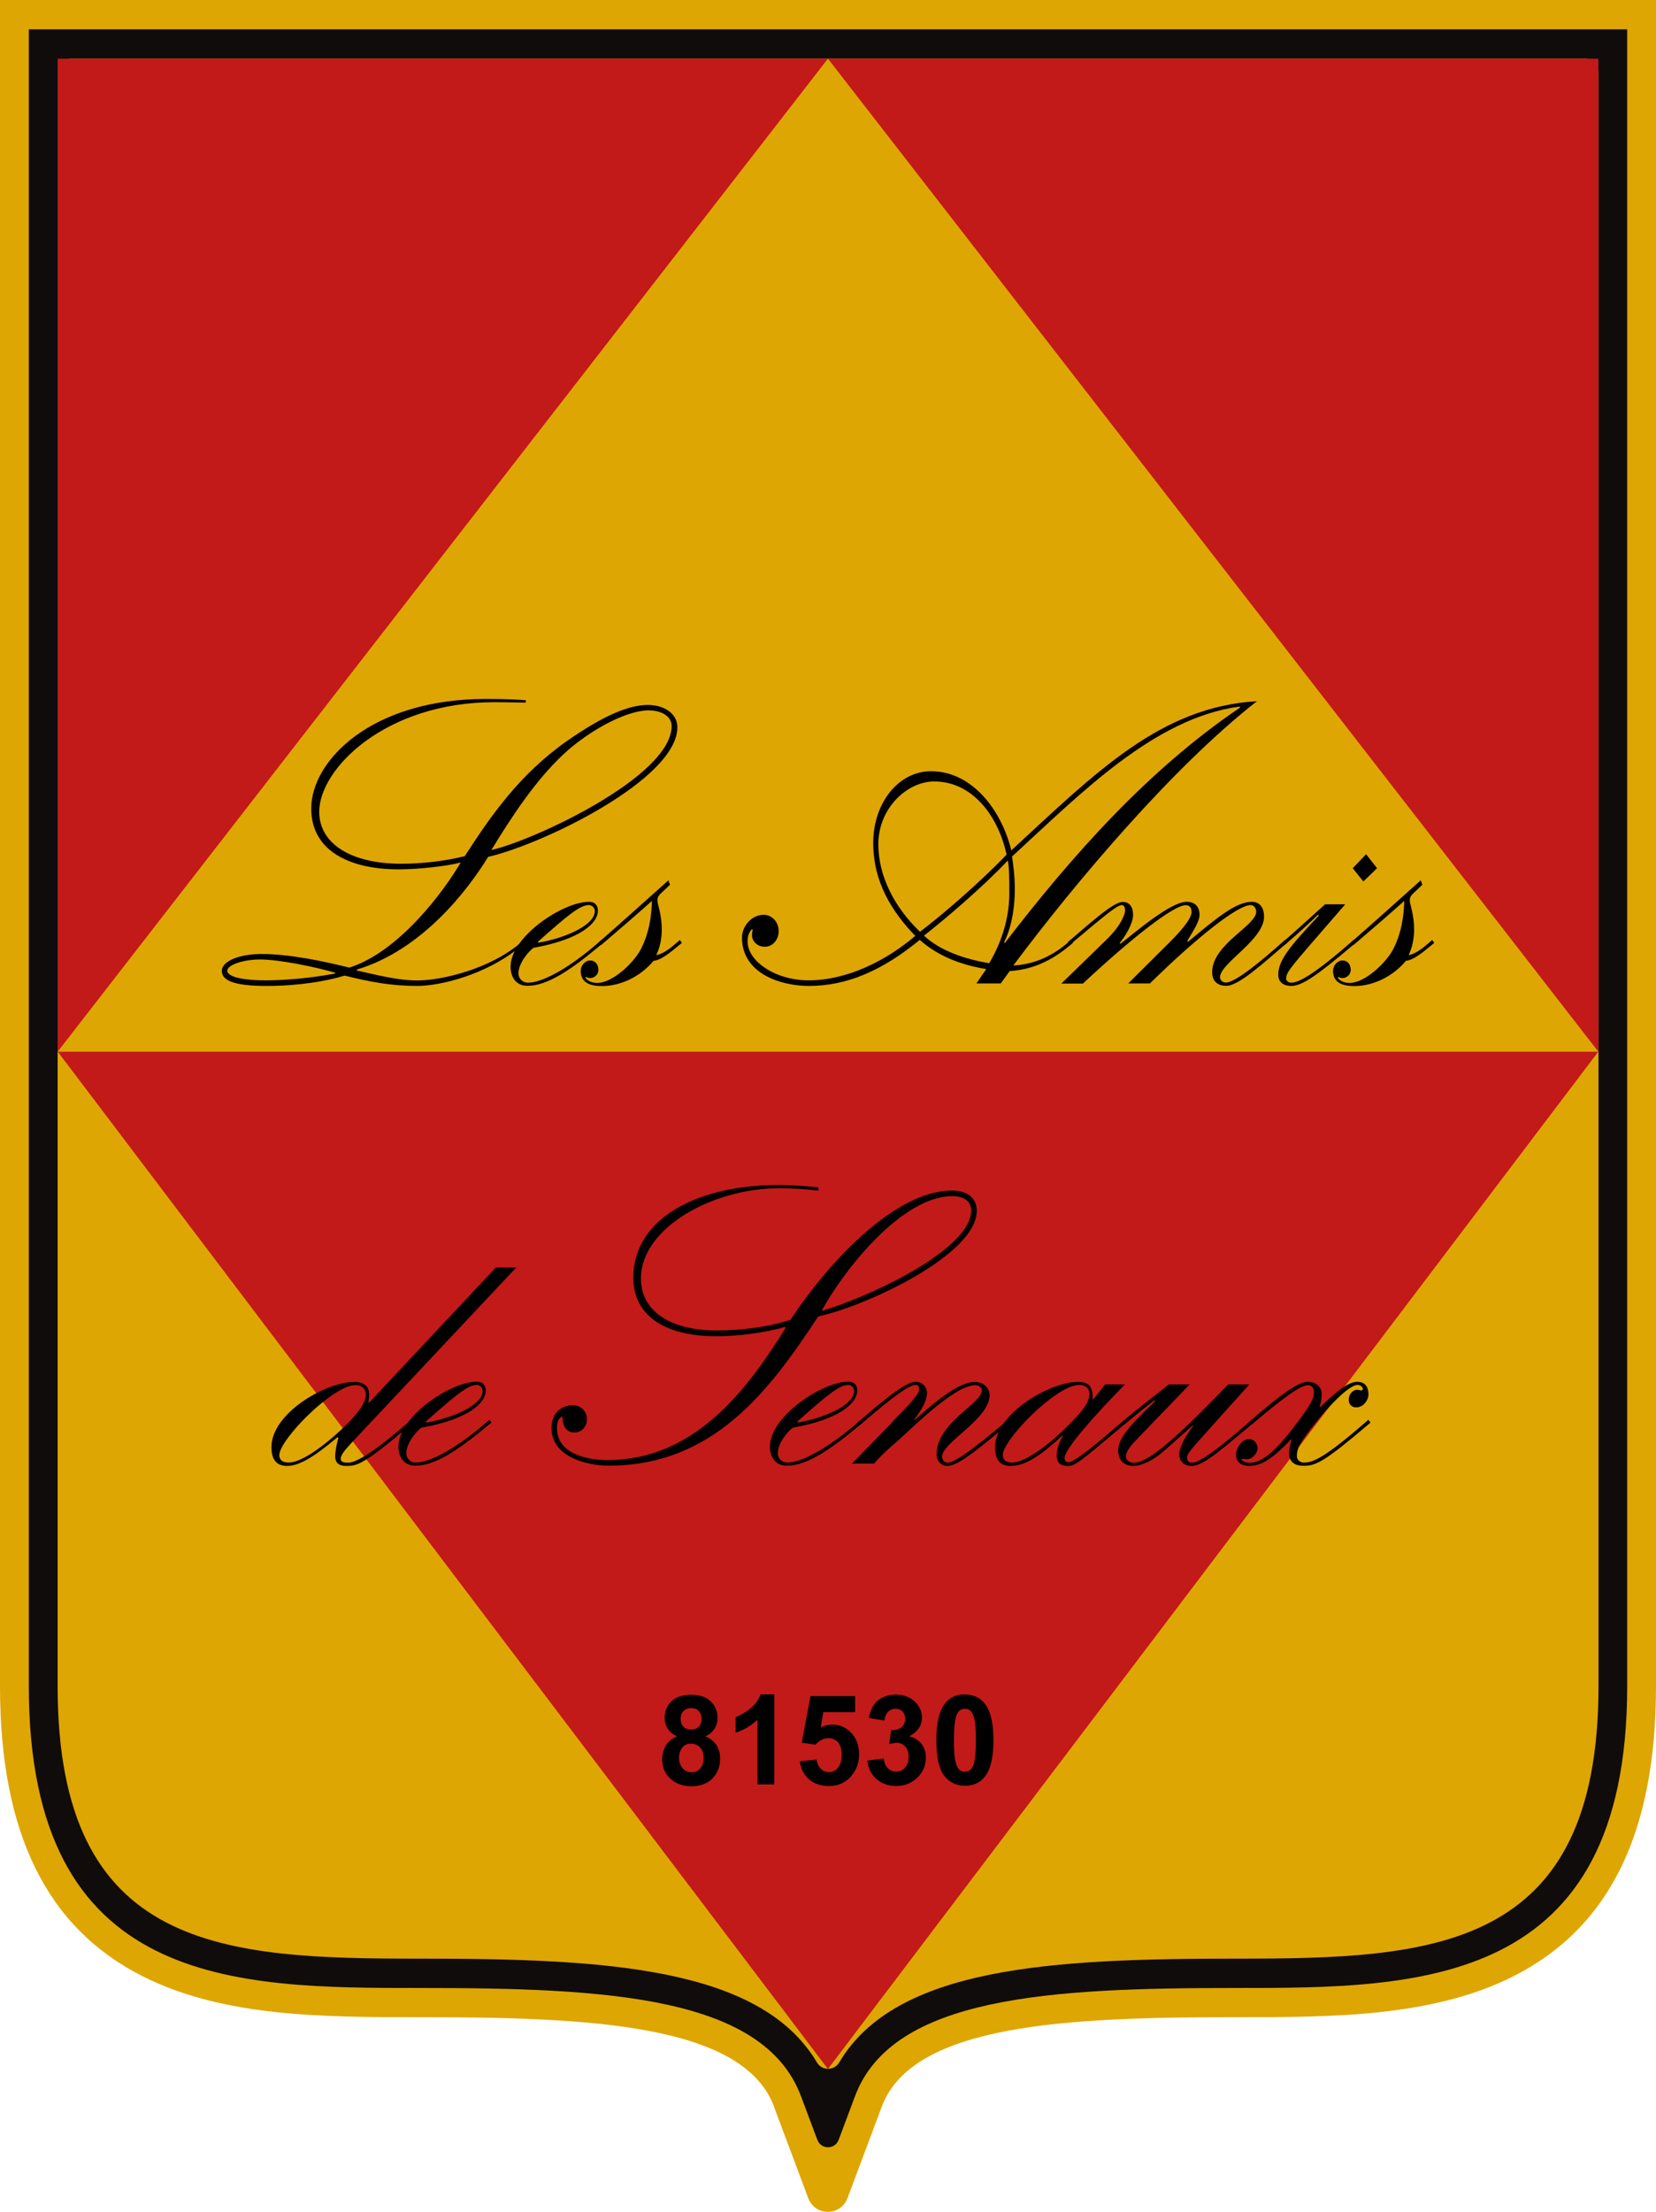
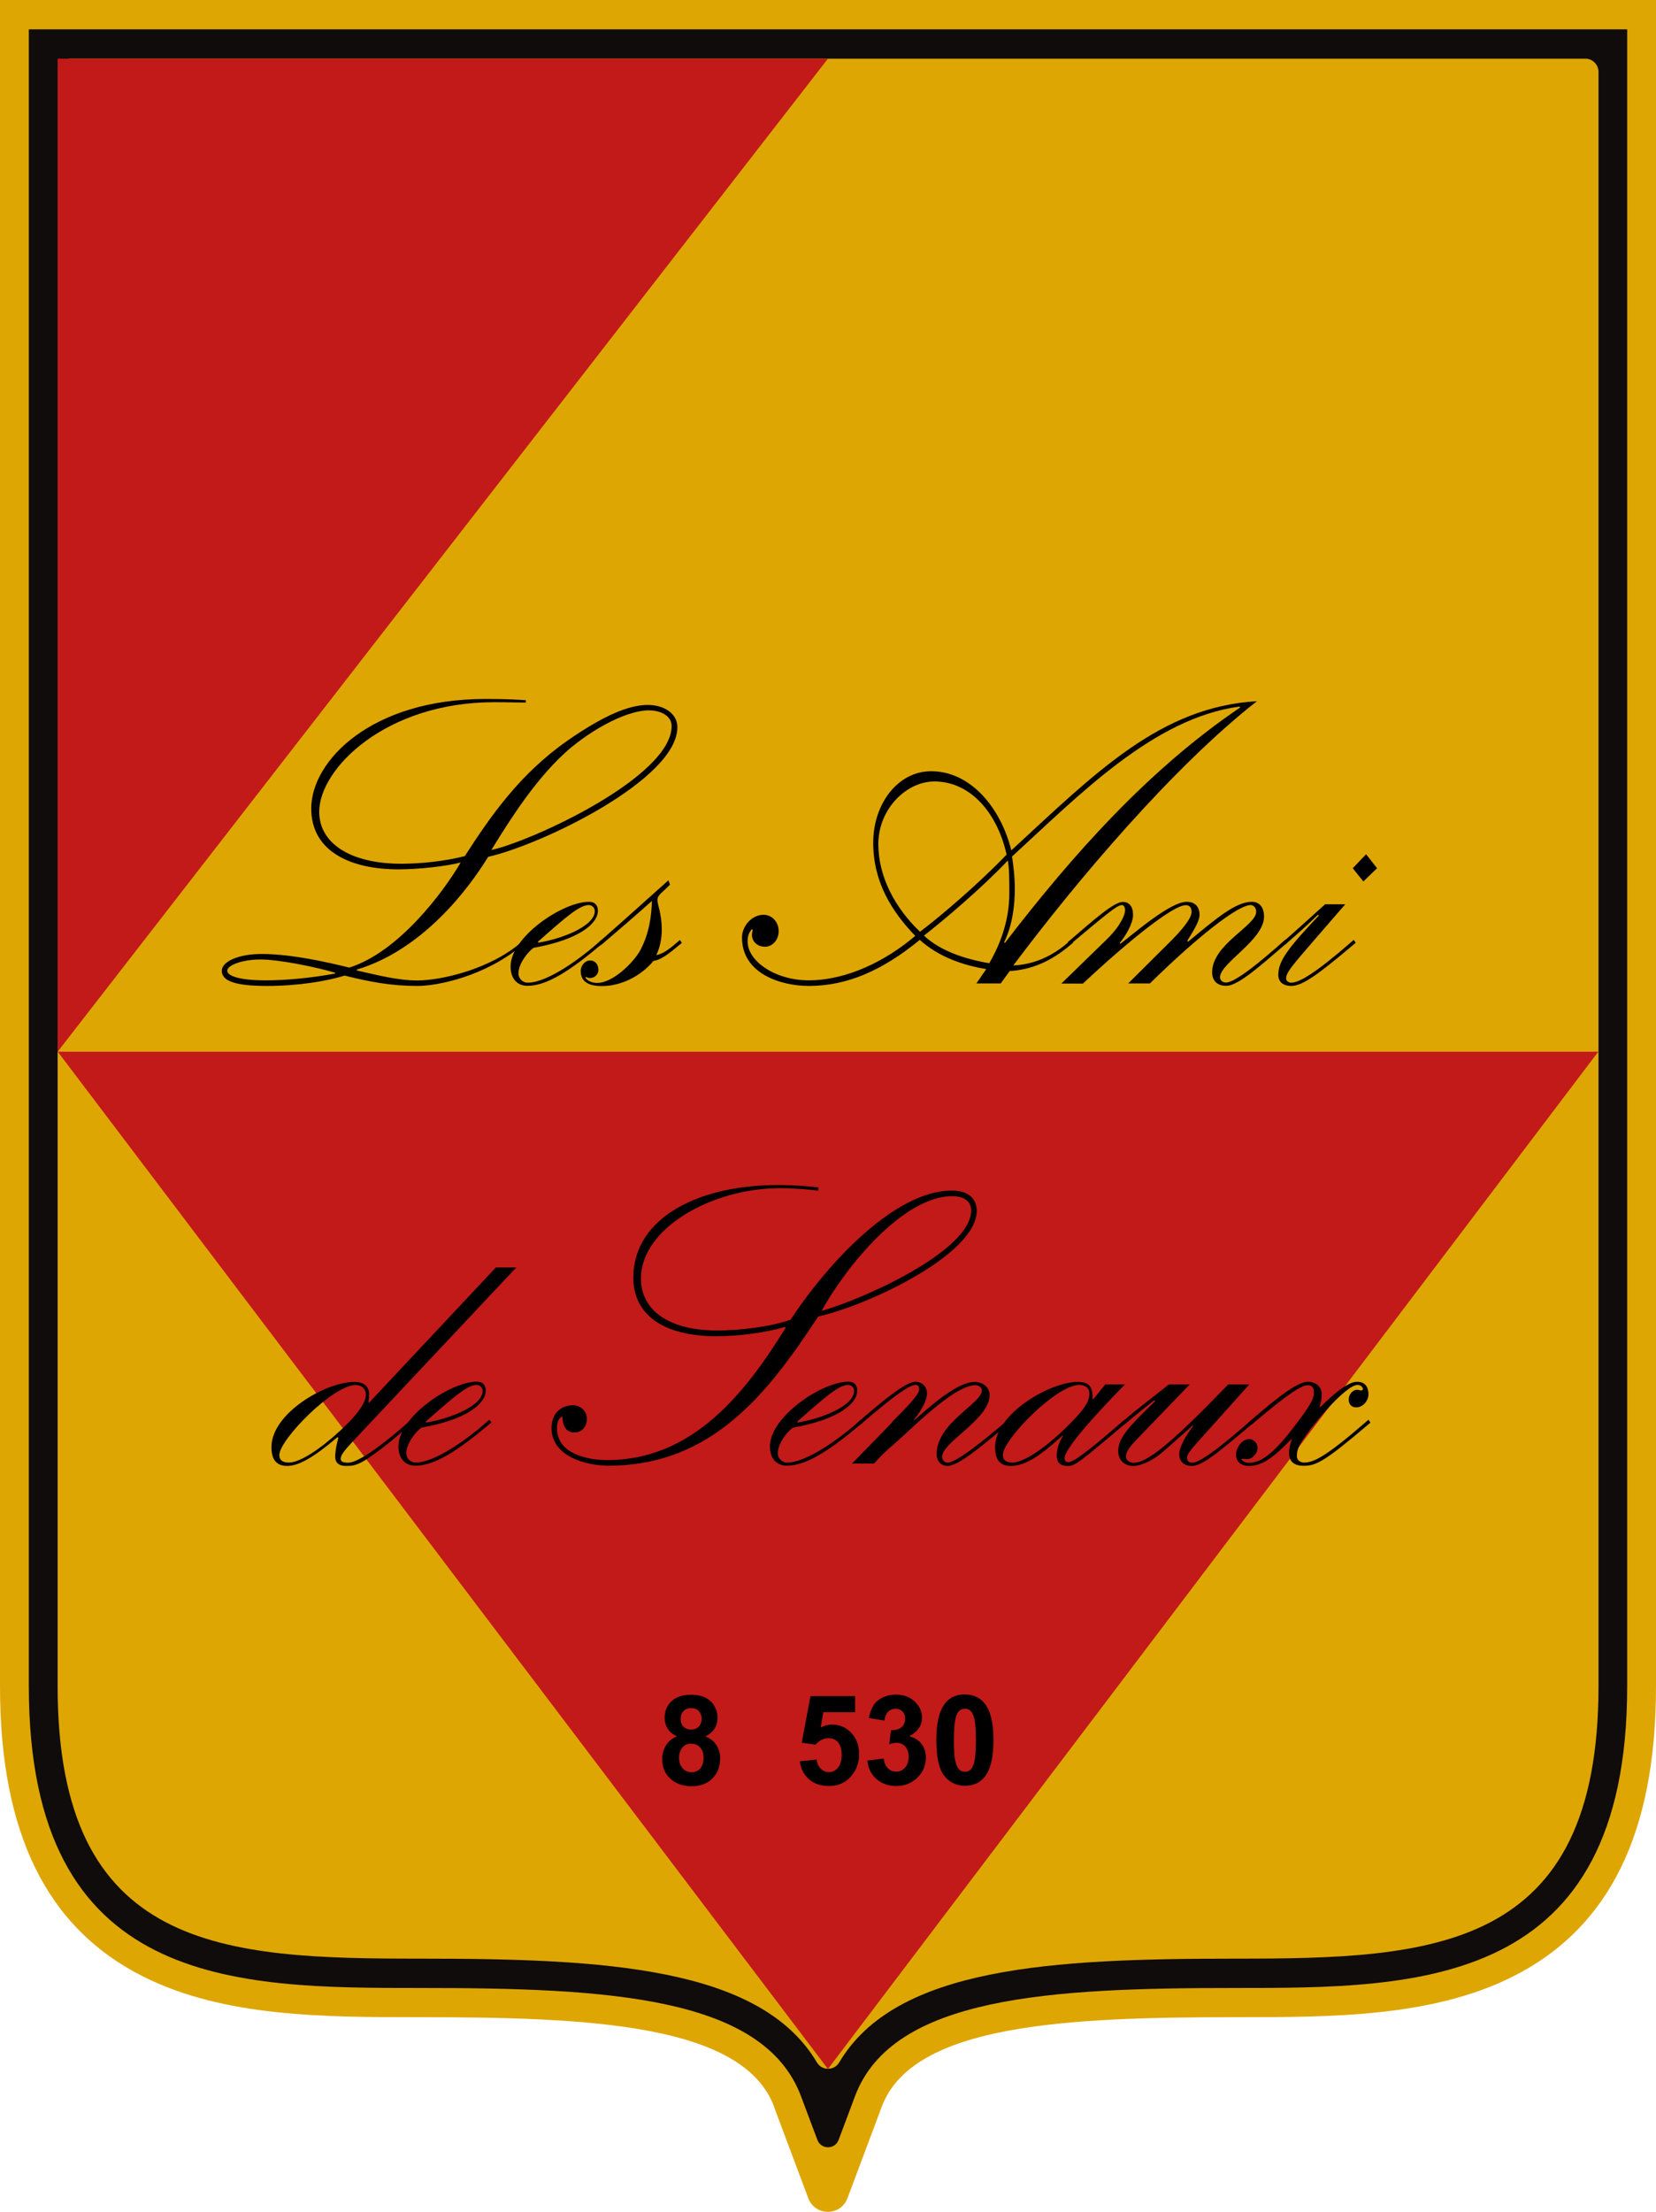
<svg xmlns="http://www.w3.org/2000/svg" id="Calque_2" viewBox="0 0 132.75 177.18">
  <defs>
    <style>.cls-1{fill:#c21a18;}.cls-2{fill:#dea603;}.cls-3{fill:#100c0b;}</style>
  </defs>
  <g id="Calque_1-2">
    <path class="cls-2" d="m62.05,168.75c-2.48-6.61-14.81-7.16-28.32-7.16-7.75,0-15.76,0-22.26-3.26-7.72-3.88-11.47-11.49-11.47-23.25V0h132.75v135.08c0,11.77-3.75,19.37-11.47,23.25-6.5,3.26-14.51,3.26-22.26,3.26-13.51,0-25.85.55-28.33,7.16l-2.75,7.33c-.55,1.47-2.6,1.47-3.15,0l-2.75-7.33Z" />
    <path class="cls-3" d="m64.21,167.92c-3.01-8.02-15.58-8.67-30.48-8.67s-31.42,0-31.42-24.17V2.35h128.13v132.73c0,24.17-16.69,24.17-31.42,24.17s-27.48.65-30.48,8.67l-1.31,3.49c-.3.8-1.41.8-1.71,0l-1.31-3.49Z" />
    <path class="cls-2" d="m5.67,4.7c-.58,0-1.05.48-1.05,1.06v129.32c0,21.27,13.33,21.82,29.11,21.82,14.67,0,27.22.65,31.76,8.32.4.67,1.38.67,1.78,0,4.53-7.67,17.08-8.32,31.76-8.32,15.78,0,29.11-.55,29.11-21.82V5.76c0-.58-.47-1.06-1.05-1.06H5.67Z" />
    <polygon class="cls-1" points="66.37 165.74 4.63 84.25 128.12 84.25 66.37 165.74" />
    <polygon class="cls-1" points="4.62 84.25 4.62 4.7 66.37 4.7 4.62 84.25" />
-     <polygon class="cls-1" points="128.13 84.25 128.13 4.7 66.37 4.7 128.13 84.25" />
    <path d="m52.07,56.9c-2.11,0-5.2,1.92-6.91,3.53-2.27,2.12-4.16,5.03-5.77,7.66,3.25-.71,14.45-5.86,14.45-9.93,0-.86-.95-1.25-1.77-1.25m-30.76,21.62c1.51,0,3.47-.16,5.55-.54v-.07c-1.51-.45-4.48-1.06-5.99-1.06-1.42,0-2.65.45-2.65.9,0,.39.85.77,3.09.77m20.79-3.01l-.19.16c-3,2.53-6.81,3.3-8.45,3.3-2.08,0-3.81-.32-5.83-.83-1.45.45-3.72.83-6.25.83-2.84,0-3.6-.51-3.6-1.22s1.29-1.34,3.19-1.34c2.33,0,5.08.61,7.03,1.09,3.97-1.25,7.57-6.09,8.93-8.42-1.07.29-3.34.55-4.98.55-3.97,0-7-1.51-7-4.87,0-3.84,4.83-8.78,13.98-8.78,1.86,0,2.56.06,3.22.1v.19c-.66,0-1.32-.03-2.52-.03-8.71,0-14.04,5.32-14.04,8.78,0,2.56,2.56,4.16,6.56,4.16,1.55,0,3.47-.19,5.11-.61,2.11-3.27,4.41-6.57,8.2-9.23,3.03-2.11,5.01-2.88,6.47-2.88,1.29,0,2.37.67,2.37,1.79,0,4.16-10.82,9.39-15.17,10.38-1.58,2.59-5.27,7.46-10.53,9.03v.07c1.58.35,3.25.8,4.86.8,1.96,0,5.87-.93,8.3-3.04l.22-.19.16.22Z" />
    <path d="m43.11,75.45l.06.06c1.83-.29,4.51-1.31,4.51-2.53,0-.29-.25-.48-.47-.48-.73,0-1.74.86-4.1,2.95m5.27.06l-.19.16c-2.56,2.15-4.38,3.3-5.9,3.3-.91,0-1.36-.67-1.36-1.54,0-2.4,4.2-5.19,6.28-5.19.54,0,.72.35.72.71,0,1.02-1.45,2.31-5.17,2.98-.47.35-1.2,1.28-1.2,2.05,0,.38.31.74.76.74,1.23,0,3.44-1.28,5.68-3.24l.22-.19.16.22Z" />
    <path d="m48,75.48l.22-.19c1.8-1.57,3.56-3.17,5.36-4.77l.13.35-.47.45c-.35.32-.54.48-.54.8s.35,1.12.35,2.34c0,.77-.16,1.47-.44,2.05.6-.1,1.23-.64,1.67-1.02l.22-.19.16.23-.19.16c-.85.71-1.51,1.22-2.08,1.28-1.01,1.22-2.59,2.02-4.13,2.02-.82,0-1.71-.19-1.71-1.22,0-.42.35-.83.76-.83.38,0,.66.29.66.77,0,.35-.32.64-.66.64-.13,0-.25-.03-.32-.1l-.06.07c.19.29.57.42.95.42,1.23,0,2.9-1.6,3.47-2.66.69-1.31.88-2.72.91-3.91-1.29,1.15-2.59,2.27-3.88,3.37l-.19.16-.19-.19Z" />
    <path d="m80.49,75.48l.06.06c5.43-7.05,11.48-13.87,18.87-18.87l-.06-.07c-6.88.93-12.81,7.05-18.23,12.01.09.71.22,1.47.22,2.63s-.16,2.82-.85,4.23m.29-6.54c-1.99,2.12-5.08,4.74-6.72,6.02,1.29,1.22,3.31,1.89,5.23,2.21,1.26-2.15,1.61-4.1,1.61-5.6,0-1.18,0-2.02-.12-2.63m-10.38-1.31c0,2.56,1.29,5.06,3.34,7.02,1.74-1.31,4.83-3.97,6.94-6.18-.69-3.17-2.78-5.86-5.8-5.86-2.18,0-4.48,2.15-4.48,5.03m7.86,11.15l.79-1.15c-1.93-.32-3.82-.99-5.33-2.34-2.96,2.43-5.8,3.69-8.89,3.69-2.21,0-5.36-.96-5.36-3.88,0-.89.76-1.82,1.74-1.82.63,0,1.2.54,1.2,1.31,0,.71-.5,1.25-1.1,1.25-.63,0-1.04-.45-1.04-.93,0-.16.03-.29.06-.42l-.06-.06c-.25.26-.35.58-.35.99,0,1.57,2.21,3.11,4.89,3.11,3.12,0,6.25-1.6,8.55-3.56-1.89-1.96-3.37-4.32-3.37-7.46s1.99-5.73,4.64-5.73c3.22,0,5.61,3.01,6.43,6.34,6.78-6.25,11.96-11.5,19.69-11.95-6.72,5.25-14.48,14.42-19.53,21.17,1.39-.07,2.9-.55,4.41-1.86l.22-.19.16.23-.19.16c-1.64,1.38-3.15,1.99-4.89,2.11l-.72.99h-1.93Z" />
    <path d="m103.2,75.51l-.19.16c-1.67,1.41-3.69,3.3-4.7,3.3-.76,0-1.14-.42-1.14-1.09,0-2.24,3.53-3.72,3.53-4.84,0-.29-.19-.54-.44-.54-1.04,0-4.32,2.59-8.08,6.28h-1.74l3.22-3.2c1.11-1.09,1.86-2.02,1.86-2.53,0-.35-.16-.54-.47-.54-1.01,0-4.54,2.82-8.24,6.28h-1.73l3.66-3.56c1.17-1.15,1.45-2.02,1.45-2.31,0-.23-.1-.42-.25-.42-.38,0-1.23.71-3.97,3.01l-.19.16-.19-.19.22-.19c1.8-1.54,3.47-3.04,4.2-3.04.5,0,.82.35.82,1.05s-.66,1.76-1.07,2.24l.06.06c1.17-.9,4.01-3.36,5.3-3.36.73,0,1.04.45,1.04,1.05s-.72,1.6-.98,2.08l.06.07c2.21-1.83,3.81-3.2,5.11-3.2.69,0,.98.54.98,1.18,0,1.89-3.53,3.72-3.53,4.87,0,.26.25.42.47.42.76,0,2.84-1.73,4.54-3.24l.22-.19.16.22Z" />
    <path d="m109.29,70.61l-.85-1.06,1.07-1.12.88,1.12-1.1,1.06Zm-1.45,1.83l-2.56,2.95c-1.89,2.18-2.18,2.56-2.18,3.01,0,.19.22.32.41.32.63,0,1.92-.74,4.79-3.24l.22-.19.16.23-.19.16c-2.81,2.37-4.07,3.3-4.98,3.3-.6,0-1.04-.29-1.04-.9,0-1.15.92-2.27,3.25-4.74l-.06-.07c-.82.8-1.71,1.6-2.46,2.24l-.19.16-.19-.19.22-.19c.95-.83,2.05-1.83,3.18-2.85h1.61Z" />
-     <path d="m108.31,75.48l.22-.19c1.8-1.57,3.56-3.17,5.36-4.77l.13.35-.47.45c-.35.32-.54.48-.54.8s.35,1.12.35,2.34c0,.77-.16,1.47-.44,2.05.6-.1,1.23-.64,1.67-1.02l.22-.19.16.23-.19.16c-.85.71-1.51,1.22-2.08,1.28-1.01,1.22-2.59,2.02-4.13,2.02-.82,0-1.71-.19-1.71-1.22,0-.42.35-.83.76-.83.38,0,.66.29.66.77,0,.35-.32.64-.66.64-.13,0-.25-.03-.32-.1l-.06.07c.19.29.57.42.95.42,1.23,0,2.9-1.6,3.47-2.66.69-1.31.88-2.72.91-3.91-1.29,1.15-2.59,2.27-3.88,3.37l-.19.16-.19-.19Z" />
    <path d="m22.39,116.55c0,.38.22.61.76.61.88,0,2.46-1.02,4.16-2.59,1.55-1.44,2.02-2.31,2.02-2.85,0-.45-.32-.77-.82-.77-1.83,0-6.12,4.39-6.12,5.61m18.99-15.02l-13.22,14.06c-.57.61-.85.99-.85,1.25s.22.32.6.32c.88,0,2.96-1.6,4.82-3.24l.22-.19.16.23-.19.16c-3.85,3.27-4.32,3.3-5.17,3.3-.66,0-.88-.32-.88-.74,0-.48.13-1.05.25-1.5l-.06-.07c-1.93,1.64-3.12,2.31-4.04,2.31s-1.26-.58-1.26-1.51c0-2.69,4.32-5.22,6.66-5.22.73,0,1.17.35,1.17.99,0,.22-.03.51-.06.61l.06.06,10.16-10.83h1.64Z" />
    <path d="m34.12,113.89l.06.06c1.83-.29,4.51-1.31,4.51-2.53,0-.29-.25-.48-.47-.48-.73,0-1.74.86-4.1,2.95m5.27.06l-.19.16c-2.56,2.15-4.38,3.3-5.9,3.3-.91,0-1.36-.67-1.36-1.54,0-2.4,4.2-5.19,6.28-5.19.54,0,.72.35.72.71,0,1.02-1.45,2.31-5.17,2.98-.47.35-1.2,1.28-1.2,2.05,0,.38.31.74.76.74,1.23,0,3.44-1.28,5.68-3.24l.22-.19.16.22Z" />
    <path d="m76.33,95.82c-3.94,0-8.55,5.7-10.47,9.19,3.34-.93,11.99-4.81,11.99-8.04,0-.74-.57-1.15-1.52-1.15m-10.76-.45c-.95-.1-1.93-.19-3.06-.19-5.42,0-11.13,3.2-11.13,7.24,0,2.62,2.37,4.16,6.09,4.16,1.86,0,4.26-.29,5.9-.86,3.09-4.68,8.42-10.35,12.94-10.35,1.13,0,1.99.51,1.99,1.63,0,3.46-8.67,7.56-12.71,8.46-3.94,5.99-8.42,11.95-16.81,11.95-1.8,0-4.57-.74-4.57-3.01,0-1.12.69-1.83,1.74-1.83.57,0,1.1.45,1.1,1.09,0,.55-.35,1.09-1.01,1.09-.6,0-.95-.45-.95-1.28-.35.13-.44.52-.44.93,0,2.08,2.46,2.56,4.04,2.56,6.84,0,11.07-5.38,14.29-10.6l-.06-.06c-1.55.45-3.66.74-5.49.74-4.35,0-6.66-1.8-6.66-4.68,0-4.87,5.33-7.43,11.55-7.43,1.45,0,2.43.1,3.28.19v.26Z" />
    <path d="m63.9,113.89l.06.06c1.83-.29,4.51-1.31,4.51-2.53,0-.29-.25-.48-.47-.48-.73,0-1.74.86-4.1,2.95m5.27.06l-.19.16c-2.56,2.15-4.38,3.3-5.9,3.3-.91,0-1.36-.67-1.36-1.54,0-2.4,4.2-5.19,6.28-5.19.54,0,.72.35.72.71,0,1.02-1.45,2.31-5.17,2.98-.48.35-1.2,1.28-1.2,2.05,0,.38.31.74.76.74,1.23,0,3.44-1.28,5.68-3.24l.22-.19.16.22Z" />
    <path d="m71.5,113.92c.98-.99,2.18-2.18,2.18-2.59,0-.22-.03-.39-.28-.39-.5,0-1.64.8-4.23,3.01l-.19.16-.19-.19.22-.19c2.65-2.31,3.82-3.04,4.38-3.04s.92.42.92.9c0,.64-.41,1.31-1.04,2.15h.06c1.23-1.09,3.41-3.04,4.8-3.04.69,0,1.2.45,1.2,1.06,0,1.92-3.81,3.78-3.81,4.93,0,.29.22.48.44.48.73,0,3.15-1.99,4.61-3.24l.22-.19.16.23-.19.16c-2.15,1.79-3.94,3.3-4.8,3.3-.54,0-.88-.42-.88-.93,0-2.53,3.63-4.07,3.63-5.12,0-.23-.25-.42-.5-.42-1.8,0-5.3,3.69-6.78,4.93-.41.35-.82.74-1.36,1.35h-1.77l3.22-3.3Z" />
    <path d="m80.39,116.55c0,.38.22.61.76.61.89,0,2.53-1.09,4.16-2.66,1.42-1.38,2.02-2.11,2.02-2.85,0-.48-.35-.71-.82-.71-1.83,0-6.12,4.39-6.12,5.61m9.81-5.67c-.57.58-4.86,4.93-4.86,5.93,0,.22.13.32.31.32.51,0,2.34-1.54,4.26-3.2l.22-.19.16.23-.19.16c-3.72,3.14-3.94,3.3-4.51,3.3-.69,0-.88-.35-.88-.86,0-.58.25-1.15.51-1.57h-.06c-1.67,1.54-2.93,2.43-4.13,2.43-.95,0-1.26-.58-1.26-1.51,0-2.69,4.41-5.22,6.62-5.22,1.04,0,1.2.51,1.2,1.38h.06l.95-1.18h1.61Z" />
    <path d="m100.17,110.88l-3.34,3.72c-1.36,1.51-1.67,1.86-1.67,2.15s.13.42.44.42c.63,0,2.49-1.47,4.51-3.24l.22-.19.16.23-.19.16c-3.06,2.59-4.01,3.3-4.79,3.3-.57,0-.98-.35-.98-.93,0-.54.44-1.38,1.14-2.31h-.06l-2.4,2.12c-.66.58-1.64,1.12-2.37,1.12s-1.2-.48-1.2-1.19c0-.99.7-1.83,2.96-4l-.06-.07c-.76.58-1.55,1.22-2.24,1.8l-.19.16-.19-.19.22-.19c1.1-.96,2.37-1.89,3.56-2.85h1.67l-4.2,4.36c-.72.74-.91,1.09-.91,1.44,0,.29.35.48.6.48.88,0,2.33-.93,6.12-4.77l1.48-1.51h1.7Z" />
    <path d="m100.11,113.92l.22-.19c2.34-2.02,3.75-3.04,4.51-3.04.7,0,1.11.45,1.11.96,0,.45-.06.67-.16,1.06h.06c.88-.86,2.12-2.02,2.93-2.02.6,0,.92.35.92,1.02,0,.45-.41,1.03-.98,1.03-.41,0-.6-.29-.6-.61,0-.51.38-.8.66-.8.13,0,.28.06.35.06.03,0,.13-.06.13-.13,0-.03-.09-.32-.44-.32-.69,0-2.49,1.83-4.04,3.91-.69.96-.82,1.31-.82,1.8,0,.32.28.51.57.51.76,0,1.7-.42,4.95-3.24l.22-.19.16.23-.19.16c-3.47,2.95-4.16,3.3-5.17,3.3-.69,0-1.17-.29-1.17-1.02,0-.39.13-.83.22-1.09h-.06c-1.48,1.54-2.37,2.12-3.37,2.12-.54,0-1.04-.26-1.04-.9,0-.55.48-1.25,1.04-1.25.44,0,.69.39.69.71,0,.45-.44.9-.82.9-.19,0-.32-.03-.41-.03-.03,0-.06,0-.06.03,0,.06.19.29.63.29.82,0,1.8-.58,3.41-2.66,1.36-1.76,1.77-2.43,1.77-2.95,0-.29-.09-.61-.47-.61-.5,0-1.51.61-4.35,3.01l-.19.16-.19-.19Z" />
    <path d="m54.56,137.68c0,.27.08.49.23.64.15.15.36.23.61.23s.46-.08.61-.23c.16-.16.23-.37.23-.64,0-.26-.08-.46-.23-.62-.15-.16-.35-.23-.6-.23s-.47.08-.62.24c-.15.15-.23.36-.23.62m-.13,3.07c0,.38.1.67.29.89.19.21.43.32.72.32s.51-.1.69-.3c.18-.2.27-.5.27-.88,0-.34-.09-.61-.28-.81-.19-.2-.42-.3-.71-.3-.33,0-.58.11-.74.35-.16.23-.24.48-.24.75m-.15-1.69c-.35-.15-.61-.36-.76-.62-.16-.26-.24-.55-.24-.86,0-.53.18-.98.55-1.33.37-.35.89-.52,1.57-.52s1.19.17,1.56.52c.37.35.56.79.56,1.33,0,.33-.08.63-.26.89-.17.26-.41.46-.72.59.39.16.69.39.89.7.2.31.3.66.3,1.06,0,.66-.21,1.2-.62,1.62-.42.41-.97.62-1.66.62-.64,0-1.18-.17-1.61-.52-.5-.4-.76-.96-.76-1.66,0-.39.1-.74.29-1.07.19-.33.49-.58.89-.75" />
-     <path d="m62.07,142.94h-1.35v-5.18c-.49.47-1.08.82-1.75,1.04v-1.25c.35-.12.74-.34,1.15-.67.41-.33.7-.71.85-1.15h1.1v7.2Z" />
    <path d="m64.11,141.09l1.35-.14c.04.31.15.55.34.74.19.18.41.27.65.27.28,0,.52-.11.72-.35.2-.23.3-.58.3-1.05,0-.44-.1-.77-.29-.99-.19-.22-.45-.33-.76-.33-.39,0-.74.17-1.05.52l-1.1-.16.7-3.73h3.58v1.29h-2.55l-.21,1.22c.3-.15.61-.23.92-.23.6,0,1.11.22,1.53.66.42.45.63,1.02.63,1.73,0,.59-.17,1.12-.51,1.58-.46.63-1.1.95-1.91.95-.65,0-1.18-.18-1.59-.53-.41-.36-.66-.83-.74-1.43" />
    <path d="m69.53,141.03l1.31-.16c.04.34.15.6.34.78.18.18.4.27.66.27.28,0,.52-.11.71-.32.19-.22.29-.51.29-.87s-.09-.62-.27-.82c-.18-.2-.41-.3-.67-.3-.17,0-.38.04-.62.11l.15-1.12c.36,0,.64-.07.84-.24.19-.17.29-.4.29-.68,0-.24-.07-.43-.21-.58-.14-.14-.33-.22-.56-.22s-.43.08-.59.24c-.17.17-.27.4-.3.71l-1.25-.21c.08-.43.22-.78.39-1.04.17-.26.42-.46.73-.61s.66-.22,1.05-.22c.67,0,1.2.22,1.6.65.33.35.49.75.49,1.19,0,.63-.34,1.13-1.02,1.5.4.09.73.29.97.59s.36.67.36,1.11c0,.63-.23,1.17-.68,1.61-.45.44-1.02.67-1.69.67-.64,0-1.17-.19-1.59-.56s-.67-.86-.73-1.46" />
    <path d="m77.35,136.88c-.16,0-.31.05-.44.16-.13.11-.23.3-.3.57-.09.36-.14.95-.14,1.8s.04,1.42.13,1.73c.08.31.19.52.31.63.13.11.27.16.44.16s.31-.05.44-.16c.13-.11.23-.3.3-.57.09-.35.14-.95.14-1.79s-.04-1.42-.13-1.74c-.08-.31-.19-.52-.31-.63s-.27-.16-.44-.16m0-1.14c.68,0,1.22.25,1.6.74.46.58.69,1.56.69,2.92s-.23,2.33-.69,2.92c-.38.49-.92.73-1.6.73s-1.24-.27-1.66-.8c-.42-.54-.63-1.49-.63-2.87s.23-2.32.69-2.92c.38-.49.92-.73,1.6-.73" />
  </g>
</svg>